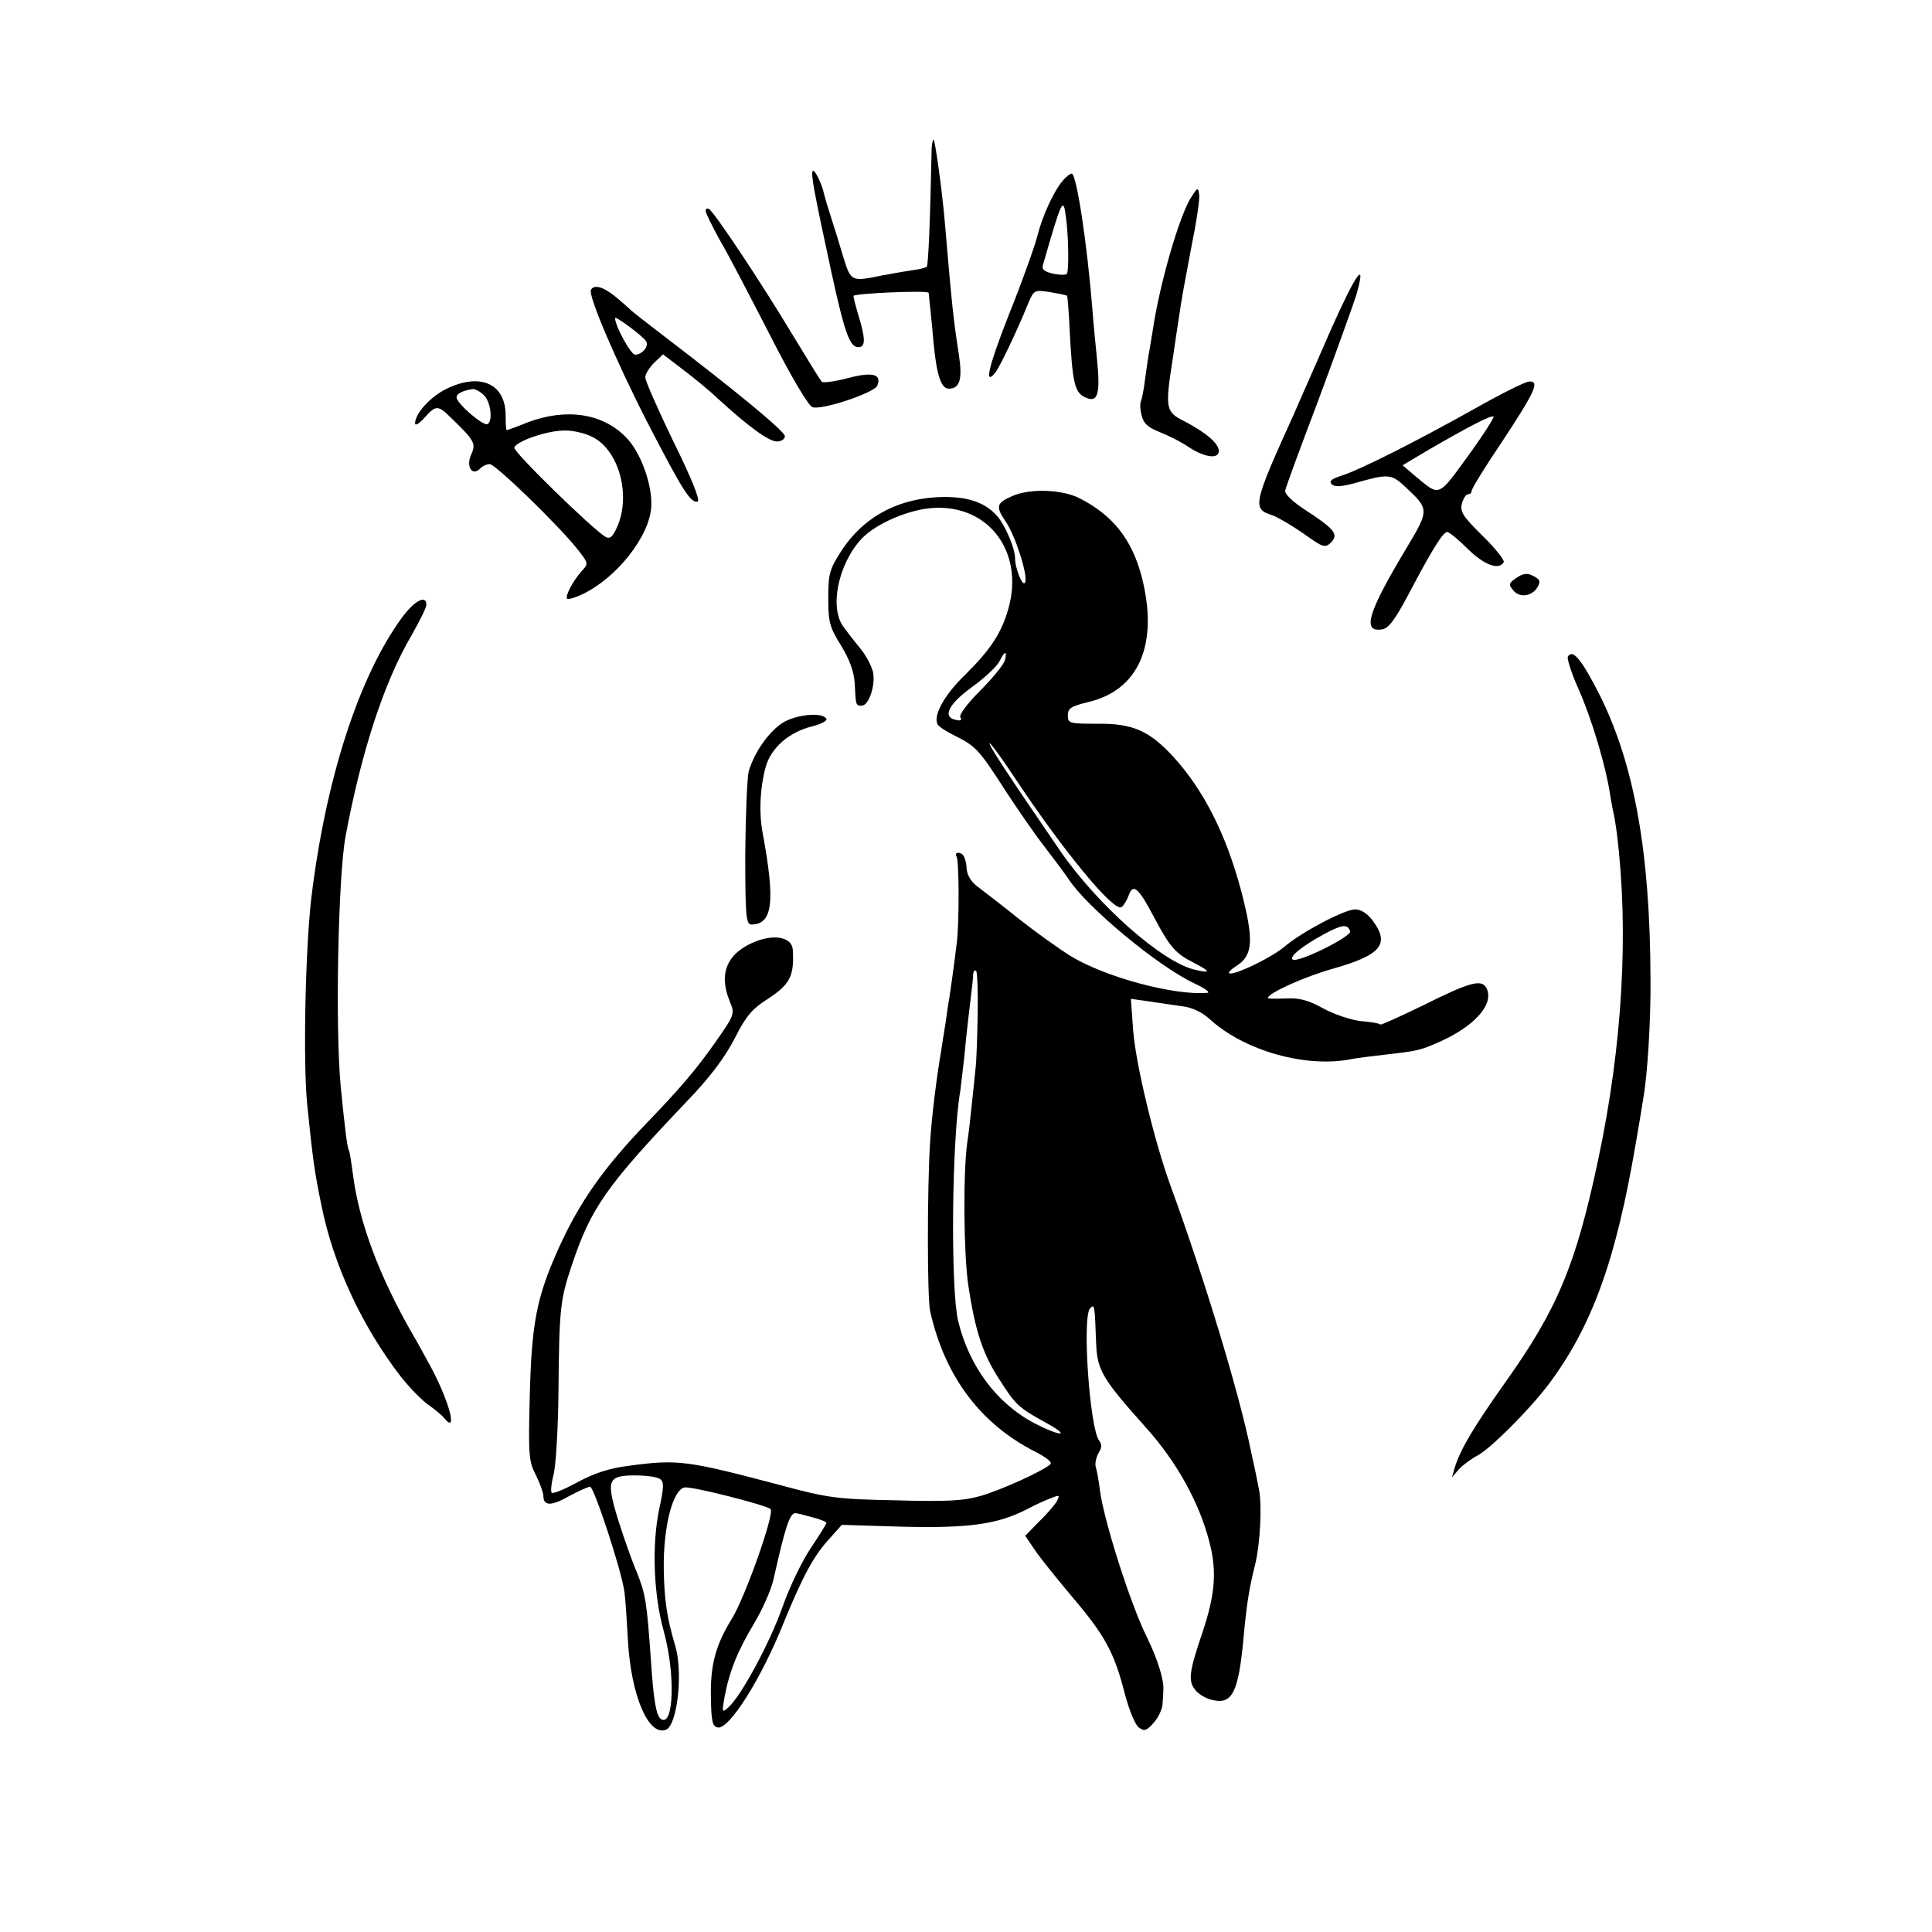
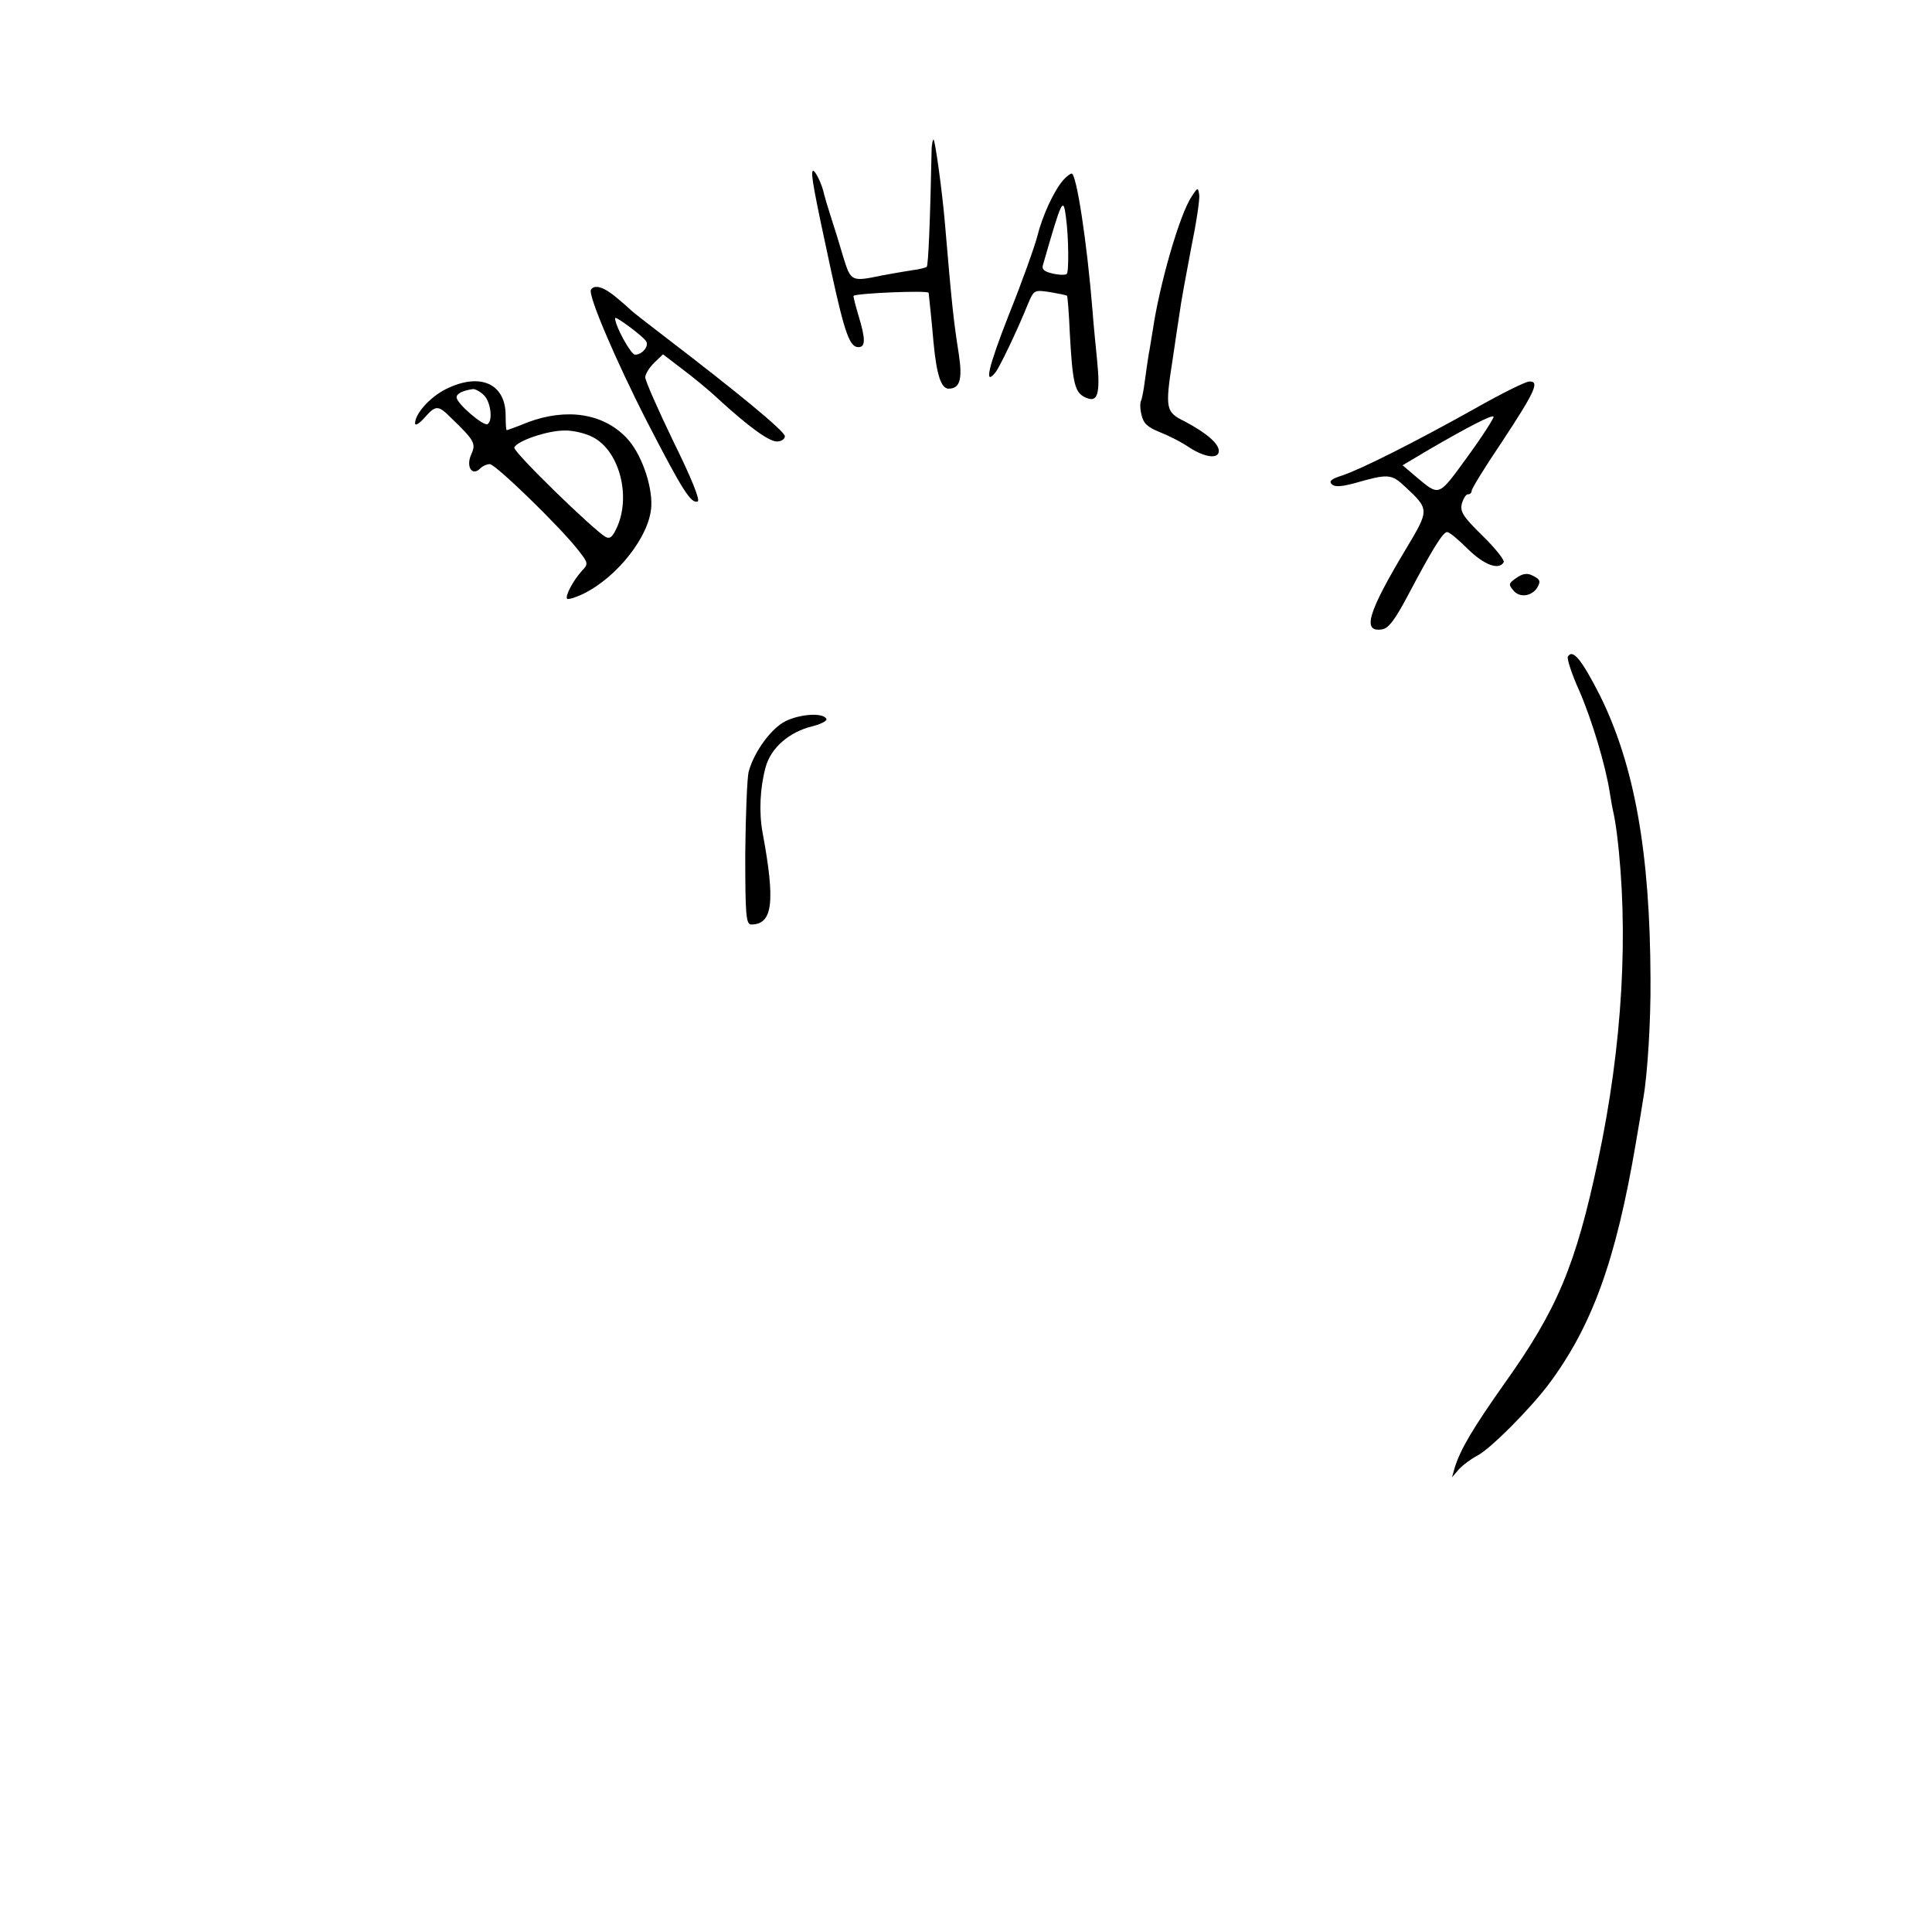
<svg xmlns="http://www.w3.org/2000/svg" version="1.0" width="512pt" height="512pt" viewBox="0 0 512 512" preserveAspectRatio="xMidYMid meet">
  <g transform="translate(0,512) scale(0.1,-0.1)" fill="#000000" stroke="none">
    <path d="M2469 4728 c-4 -200 -9 -311 -13 -315 -2 -2 -19 -7 -38 -9 -18 -3 -55 -9 -81 -14 -81 -17 -82 -16 -102 48 -9 31 -24 80 -33 107 -9 28 -17 55 -18 60 -5 26 -25 67 -30 62 -6 -6 3 -54 49 -267 36 -165 49 -200 72 -200 19 0 19 22 0 84 -8 27 -14 50 -13 52 8 7 198 15 199 8 2 -20 7 -63 13 -132 8 -85 20 -122 40 -122 30 0 37 25 27 91 -14 90 -18 125 -37 349 -7 83 -26 220 -30 220 -2 0 -4 -10 -5 -22z" />
    <path d="M2818 4643 c-25 -28 -56 -96 -69 -149 -7 -27 -40 -120 -75 -207 -55 -140 -67 -192 -36 -154 10 12 57 109 86 181 16 38 17 38 58 32 23 -4 44 -8 46 -10 1 -2 5 -46 7 -97 7 -130 13 -157 37 -170 37 -20 45 3 35 101 -3 30 -9 89 -12 130 -14 174 -42 360 -55 360 -4 0 -14 -8 -22 -17z m7 -100 c7 -50 8 -144 2 -149 -3 -3 -20 -3 -37 1 -22 5 -30 11 -26 23 50 174 54 183 61 125z" />
    <path d="M3158 4599 c-31 -45 -85 -231 -103 -354 -4 -22 -8 -51 -11 -65 -2 -14 -7 -45 -10 -69 -3 -25 -8 -49 -10 -53 -3 -5 -3 -21 1 -37 5 -23 16 -33 48 -46 23 -9 59 -27 79 -41 42 -27 78 -31 78 -9 0 20 -35 49 -90 78 -51 25 -53 33 -32 167 6 41 14 95 18 120 3 25 17 101 30 169 14 68 24 133 22 145 -3 20 -4 20 -20 -5z" />
-     <path d="M1870 4561 c0 -5 17 -40 38 -78 22 -37 81 -151 133 -252 55 -108 101 -186 112 -190 24 -9 164 38 172 57 12 31 -13 37 -78 20 -34 -9 -65 -13 -69 -10 -4 4 -39 61 -79 127 -78 130 -205 322 -220 331 -5 3 -9 1 -9 -5z" />
-     <path d="M3525 4242 c-37 -86 -81 -184 -95 -217 -111 -245 -112 -253 -57 -271 12 -4 48 -25 80 -47 53 -38 58 -40 74 -25 21 22 11 35 -67 86 -34 22 -56 43 -54 52 1 8 41 116 88 240 46 124 91 249 100 277 29 101 0 60 -69 -95z" />
    <path d="M1566 4352 c-8 -14 65 -186 150 -352 93 -180 115 -215 133 -209 7 3 -16 61 -64 158 -41 85 -75 162 -75 171 0 9 11 26 24 39 l23 22 51 -39 c28 -21 71 -56 94 -78 81 -74 135 -114 157 -114 11 0 21 6 21 14 0 13 -129 119 -320 265 -47 36 -87 67 -90 71 -3 3 -20 18 -38 33 -33 27 -57 34 -66 19z m146 -136 c9 -13 -10 -36 -29 -36 -11 0 -53 76 -53 97 0 7 73 -47 82 -61z" />
    <path d="M1182 4089 c-42 -21 -82 -65 -82 -91 0 -7 11 -1 25 15 30 34 36 34 71 -1 61 -59 66 -67 53 -96 -15 -32 2 -59 23 -38 7 7 18 12 26 12 15 0 182 -162 232 -225 30 -38 30 -39 11 -59 -23 -26 -44 -66 -38 -73 3 -2 21 3 40 12 91 43 179 154 183 233 3 57 -28 144 -67 183 -62 64 -158 78 -260 40 -29 -12 -55 -21 -56 -21 -2 0 -3 17 -3 39 0 84 -67 115 -158 70z m100 -16 c18 -16 25 -68 10 -77 -11 -6 -82 55 -82 71 0 10 16 18 44 22 5 0 18 -6 28 -16z m288 -111 c69 -34 102 -151 67 -235 -13 -30 -20 -36 -32 -30 -33 19 -246 226 -242 237 6 17 87 45 132 45 22 1 56 -7 75 -17z" />
    <path d="M3910 4038 c-159 -89 -304 -162 -353 -178 -28 -9 -36 -15 -28 -23 8 -8 24 -7 59 2 91 26 99 26 137 -10 63 -59 63 -60 2 -162 -102 -170 -118 -223 -65 -215 17 2 34 24 68 88 66 125 94 170 105 170 6 0 30 -20 55 -45 43 -42 82 -57 95 -35 3 5 -22 37 -56 70 -52 51 -60 64 -55 85 4 14 11 25 16 25 6 0 10 4 10 9 0 6 35 63 79 128 89 135 102 163 74 162 -10 0 -74 -32 -143 -71z m-20 -127 c-80 -110 -74 -107 -139 -53 l-34 29 69 41 c105 61 167 93 172 88 2 -3 -28 -50 -68 -105z" />
-     <path d="M2684 3806 c-44 -19 -46 -28 -19 -68 26 -38 59 -141 52 -161 -6 -15 -27 36 -27 64 0 26 -27 89 -48 112 -31 35 -75 50 -139 50 -119 -1 -214 -51 -274 -144 -31 -48 -34 -61 -34 -125 0 -63 4 -77 34 -125 22 -36 34 -68 36 -99 3 -61 3 -60 19 -60 18 0 36 52 30 87 -3 15 -17 43 -32 62 -15 18 -36 45 -46 59 -39 50 -15 168 48 235 38 40 127 78 191 81 147 8 240 -119 197 -268 -18 -64 -48 -109 -116 -176 -54 -52 -84 -108 -71 -130 3 -6 25 -20 48 -31 54 -27 63 -38 132 -145 32 -49 78 -116 104 -149 25 -33 54 -71 63 -85 48 -74 237 -231 333 -276 28 -13 43 -24 35 -25 -87 -8 -270 41 -362 97 -34 21 -96 66 -138 99 -41 33 -89 70 -105 82 -19 13 -31 31 -33 48 -2 31 -9 45 -23 45 -6 0 -7 -5 -4 -10 7 -11 7 -173 1 -225 -7 -60 -20 -150 -21 -155 -1 -3 -5 -30 -9 -60 -5 -30 -10 -62 -11 -70 -11 -61 -26 -178 -30 -245 -8 -119 -8 -416 0 -450 39 -173 133 -298 278 -372 28 -14 46 -28 41 -33 -17 -17 -129 -68 -184 -84 -44 -13 -88 -16 -225 -12 -158 3 -180 6 -310 41 -242 64 -268 68 -395 51 -57 -7 -96 -20 -147 -48 -30 -16 -57 -27 -61 -24 -3 4 -1 25 5 48 6 23 12 121 13 218 2 219 4 244 35 336 51 153 91 210 304 434 63 65 102 118 128 168 29 58 46 78 85 103 62 40 73 62 69 132 -2 32 -45 42 -96 23 -78 -30 -102 -85 -71 -160 14 -33 13 -35 -41 -112 -51 -72 -94 -122 -180 -211 -114 -119 -177 -208 -233 -332 -58 -129 -71 -197 -76 -388 -4 -159 -3 -175 16 -212 11 -22 20 -47 20 -55 0 -27 20 -28 66 -2 26 14 52 26 58 26 10 0 84 -224 91 -280 2 -14 6 -71 9 -126 8 -146 54 -256 101 -238 30 12 46 153 24 224 -22 74 -29 123 -30 205 -1 110 24 207 55 213 18 4 214 -46 228 -57 12 -10 -67 -233 -102 -290 -44 -71 -58 -124 -56 -211 1 -62 4 -75 18 -78 30 -6 115 128 175 278 50 122 79 176 119 220 l35 39 162 -5 c174 -4 249 6 328 46 22 12 51 25 65 30 22 9 23 8 15 -8 -5 -9 -26 -34 -47 -54 l-37 -38 25 -37 c14 -21 60 -78 102 -128 85 -100 109 -145 137 -254 11 -42 27 -82 37 -89 15 -11 20 -9 40 13 12 14 23 37 23 51 1 13 2 30 2 37 2 26 -17 84 -43 137 -44 88 -114 308 -125 390 -3 25 -8 53 -11 62 -3 9 1 26 7 37 9 14 10 23 2 33 -25 31 -46 329 -24 351 12 12 12 10 16 -96 3 -69 19 -94 129 -217 85 -94 145 -203 172 -310 19 -76 14 -136 -19 -235 -36 -106 -39 -130 -19 -154 9 -12 31 -24 49 -27 49 -10 65 24 78 160 8 90 15 135 31 199 14 56 19 161 10 202 -2 11 -11 56 -21 100 -31 153 -122 453 -212 700 -44 120 -93 325 -100 414 l-6 84 49 -7 c27 -4 67 -10 89 -13 25 -3 51 -16 70 -33 92 -85 259 -132 380 -106 11 2 49 7 85 11 88 10 92 11 145 34 94 42 146 101 124 143 -13 24 -45 15 -169 -47 -60 -29 -110 -52 -112 -50 -2 3 -26 7 -52 9 -26 3 -71 18 -100 34 -40 22 -64 28 -99 26 -26 -1 -47 -1 -47 1 0 13 98 57 173 78 127 36 151 65 105 127 -14 19 -31 30 -47 30 -27 0 -140 -59 -186 -98 -33 -28 -122 -72 -145 -72 -8 0 0 10 18 21 43 28 45 69 11 199 -40 150 -100 268 -181 356 -63 68 -107 87 -200 86 -74 0 -78 1 -78 22 0 19 8 24 52 35 137 31 190 155 143 335 -26 97 -76 161 -165 206 -46 23 -129 26 -176 6z m-21 -436 c-3 -11 -32 -47 -65 -80 -34 -34 -57 -64 -53 -71 5 -7 1 -10 -11 -7 -38 7 -21 42 43 88 34 25 66 55 72 68 13 27 21 29 14 2z m22 -305 c131 -198 266 -362 287 -349 5 3 14 17 19 31 12 33 26 21 68 -59 41 -77 56 -95 104 -119 46 -24 47 -29 4 -19 -86 19 -259 172 -358 316 -144 210 -192 284 -186 284 3 0 31 -38 62 -85z m893 -413 c4 -14 -137 -84 -152 -75 -11 7 25 36 84 68 47 25 61 27 68 7z m-987 -218 c-1 -59 -3 -125 -6 -148 -2 -23 -7 -66 -10 -96 -3 -30 -8 -75 -12 -100 -11 -85 -9 -293 3 -376 18 -119 38 -182 82 -249 44 -69 51 -75 123 -115 68 -37 43 -39 -29 -2 -100 52 -174 151 -203 272 -20 86 -17 478 6 610 2 14 6 52 10 85 3 33 8 80 11 105 11 95 13 105 13 119 1 8 4 11 8 8 3 -4 5 -55 4 -113z m-843 -1233 c12 -7 12 -20 -1 -80 -20 -96 -15 -227 12 -324 31 -112 27 -254 -7 -233 -13 8 -20 50 -27 156 -11 156 -14 175 -38 235 -14 33 -36 96 -50 141 -31 102 -26 114 46 114 29 0 58 -4 65 -9z m405 -102 c20 -5 37 -12 37 -15 0 -3 -19 -33 -41 -66 -23 -34 -57 -104 -75 -156 -34 -96 -109 -235 -143 -266 -18 -16 -18 -15 -11 26 13 70 35 123 78 195 23 38 46 91 52 118 31 139 43 175 58 175 4 0 24 -5 45 -11z" />
    <path d="M4015 3586 c-17 -12 -17 -16 -5 -30 16 -21 49 -17 64 7 8 14 8 20 -4 27 -21 13 -33 12 -55 -4z" />
-     <path d="M1065 3483 c-114 -156 -202 -428 -240 -743 -16 -139 -22 -433 -11 -546 14 -137 19 -179 38 -269 31 -155 106 -318 210 -453 23 -29 55 -62 72 -74 17 -12 37 -28 43 -36 37 -45 14 43 -34 133 -15 28 -37 68 -50 90 -88 153 -142 297 -158 425 -4 30 -8 57 -10 60 -5 7 -12 69 -22 170 -15 157 -7 559 13 665 42 224 102 408 175 532 21 37 39 73 39 80 0 28 -32 11 -65 -34z" />
    <path d="M4155 3380 c-3 -5 10 -46 30 -90 34 -78 70 -199 81 -270 3 -19 7 -42 9 -50 2 -8 7 -35 10 -60 32 -259 15 -560 -50 -865 -59 -278 -108 -395 -247 -590 -84 -119 -118 -176 -133 -225 l-7 -25 18 21 c11 12 33 28 50 37 34 18 135 119 187 187 116 155 179 328 232 640 9 52 18 106 20 120 11 62 20 205 19 315 -1 338 -43 568 -134 752 -49 96 -72 124 -85 103z" />
    <path d="M2082 3209 c-38 -19 -83 -80 -98 -134 -4 -16 -8 -114 -9 -217 0 -164 2 -188 16 -188 57 0 64 60 30 243 -10 54 -7 119 8 174 14 51 62 93 123 108 24 6 41 15 38 20 -9 17 -69 13 -108 -6z" />
  </g>
</svg>